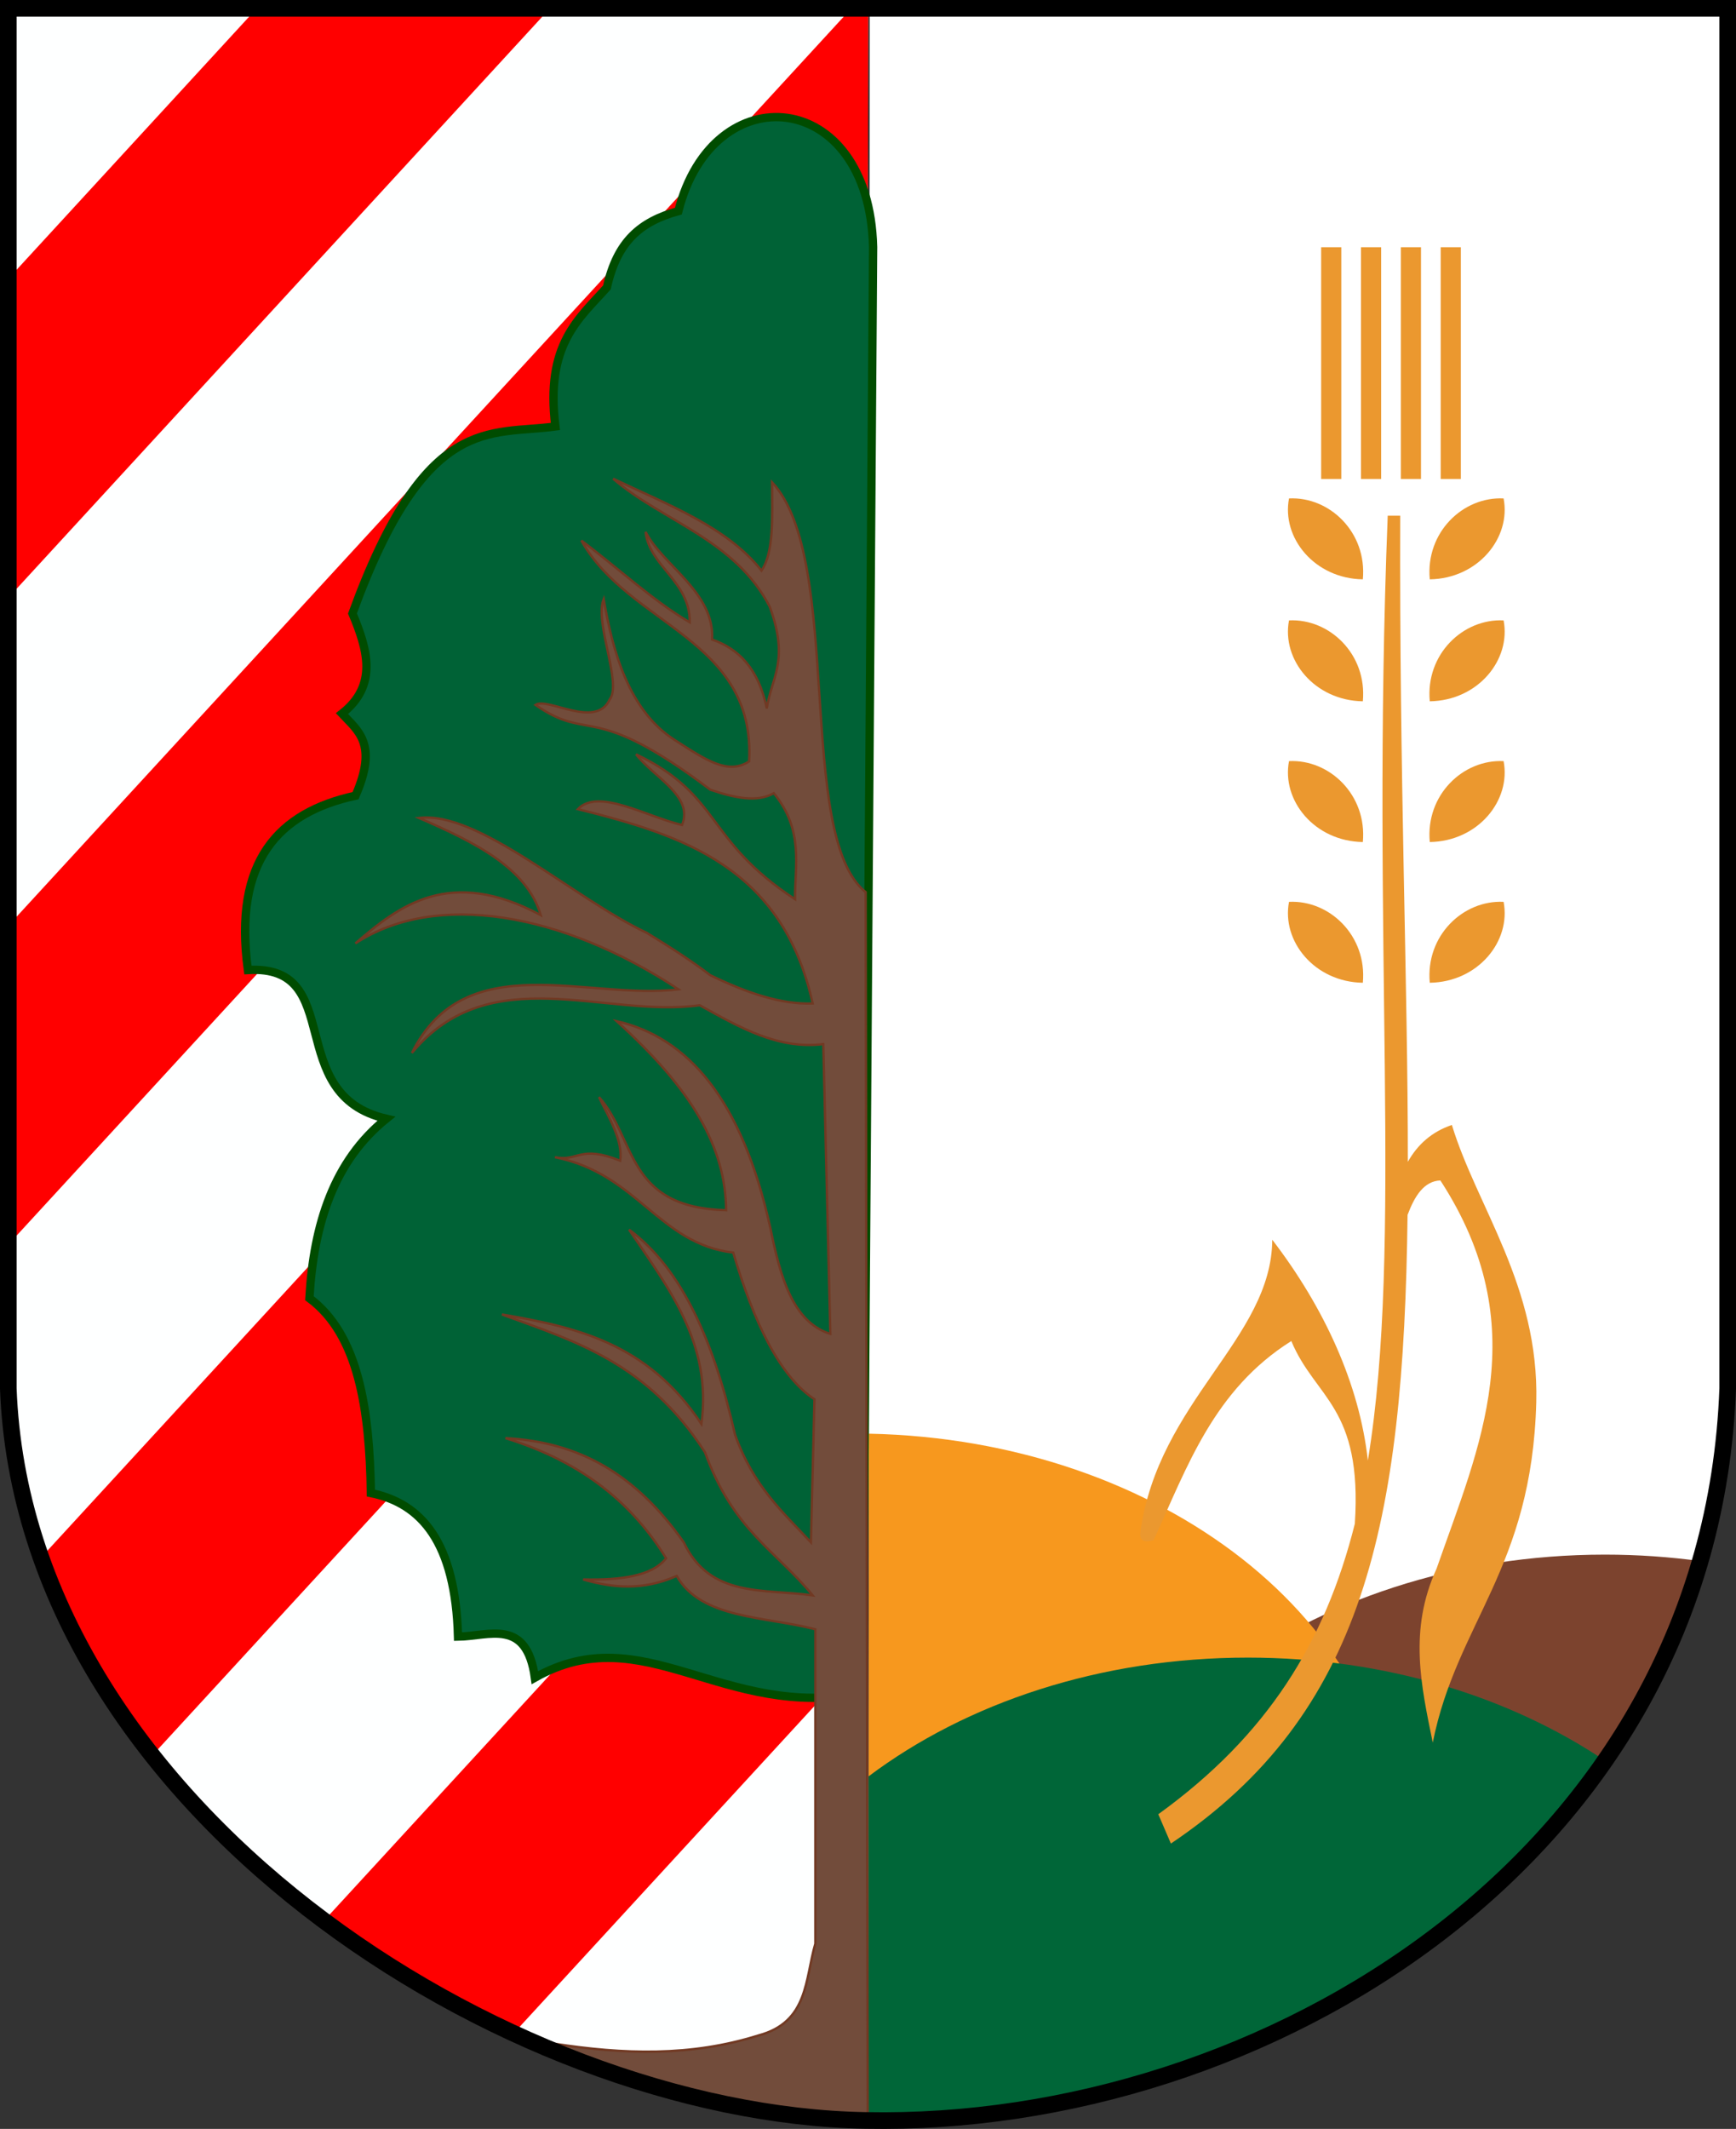
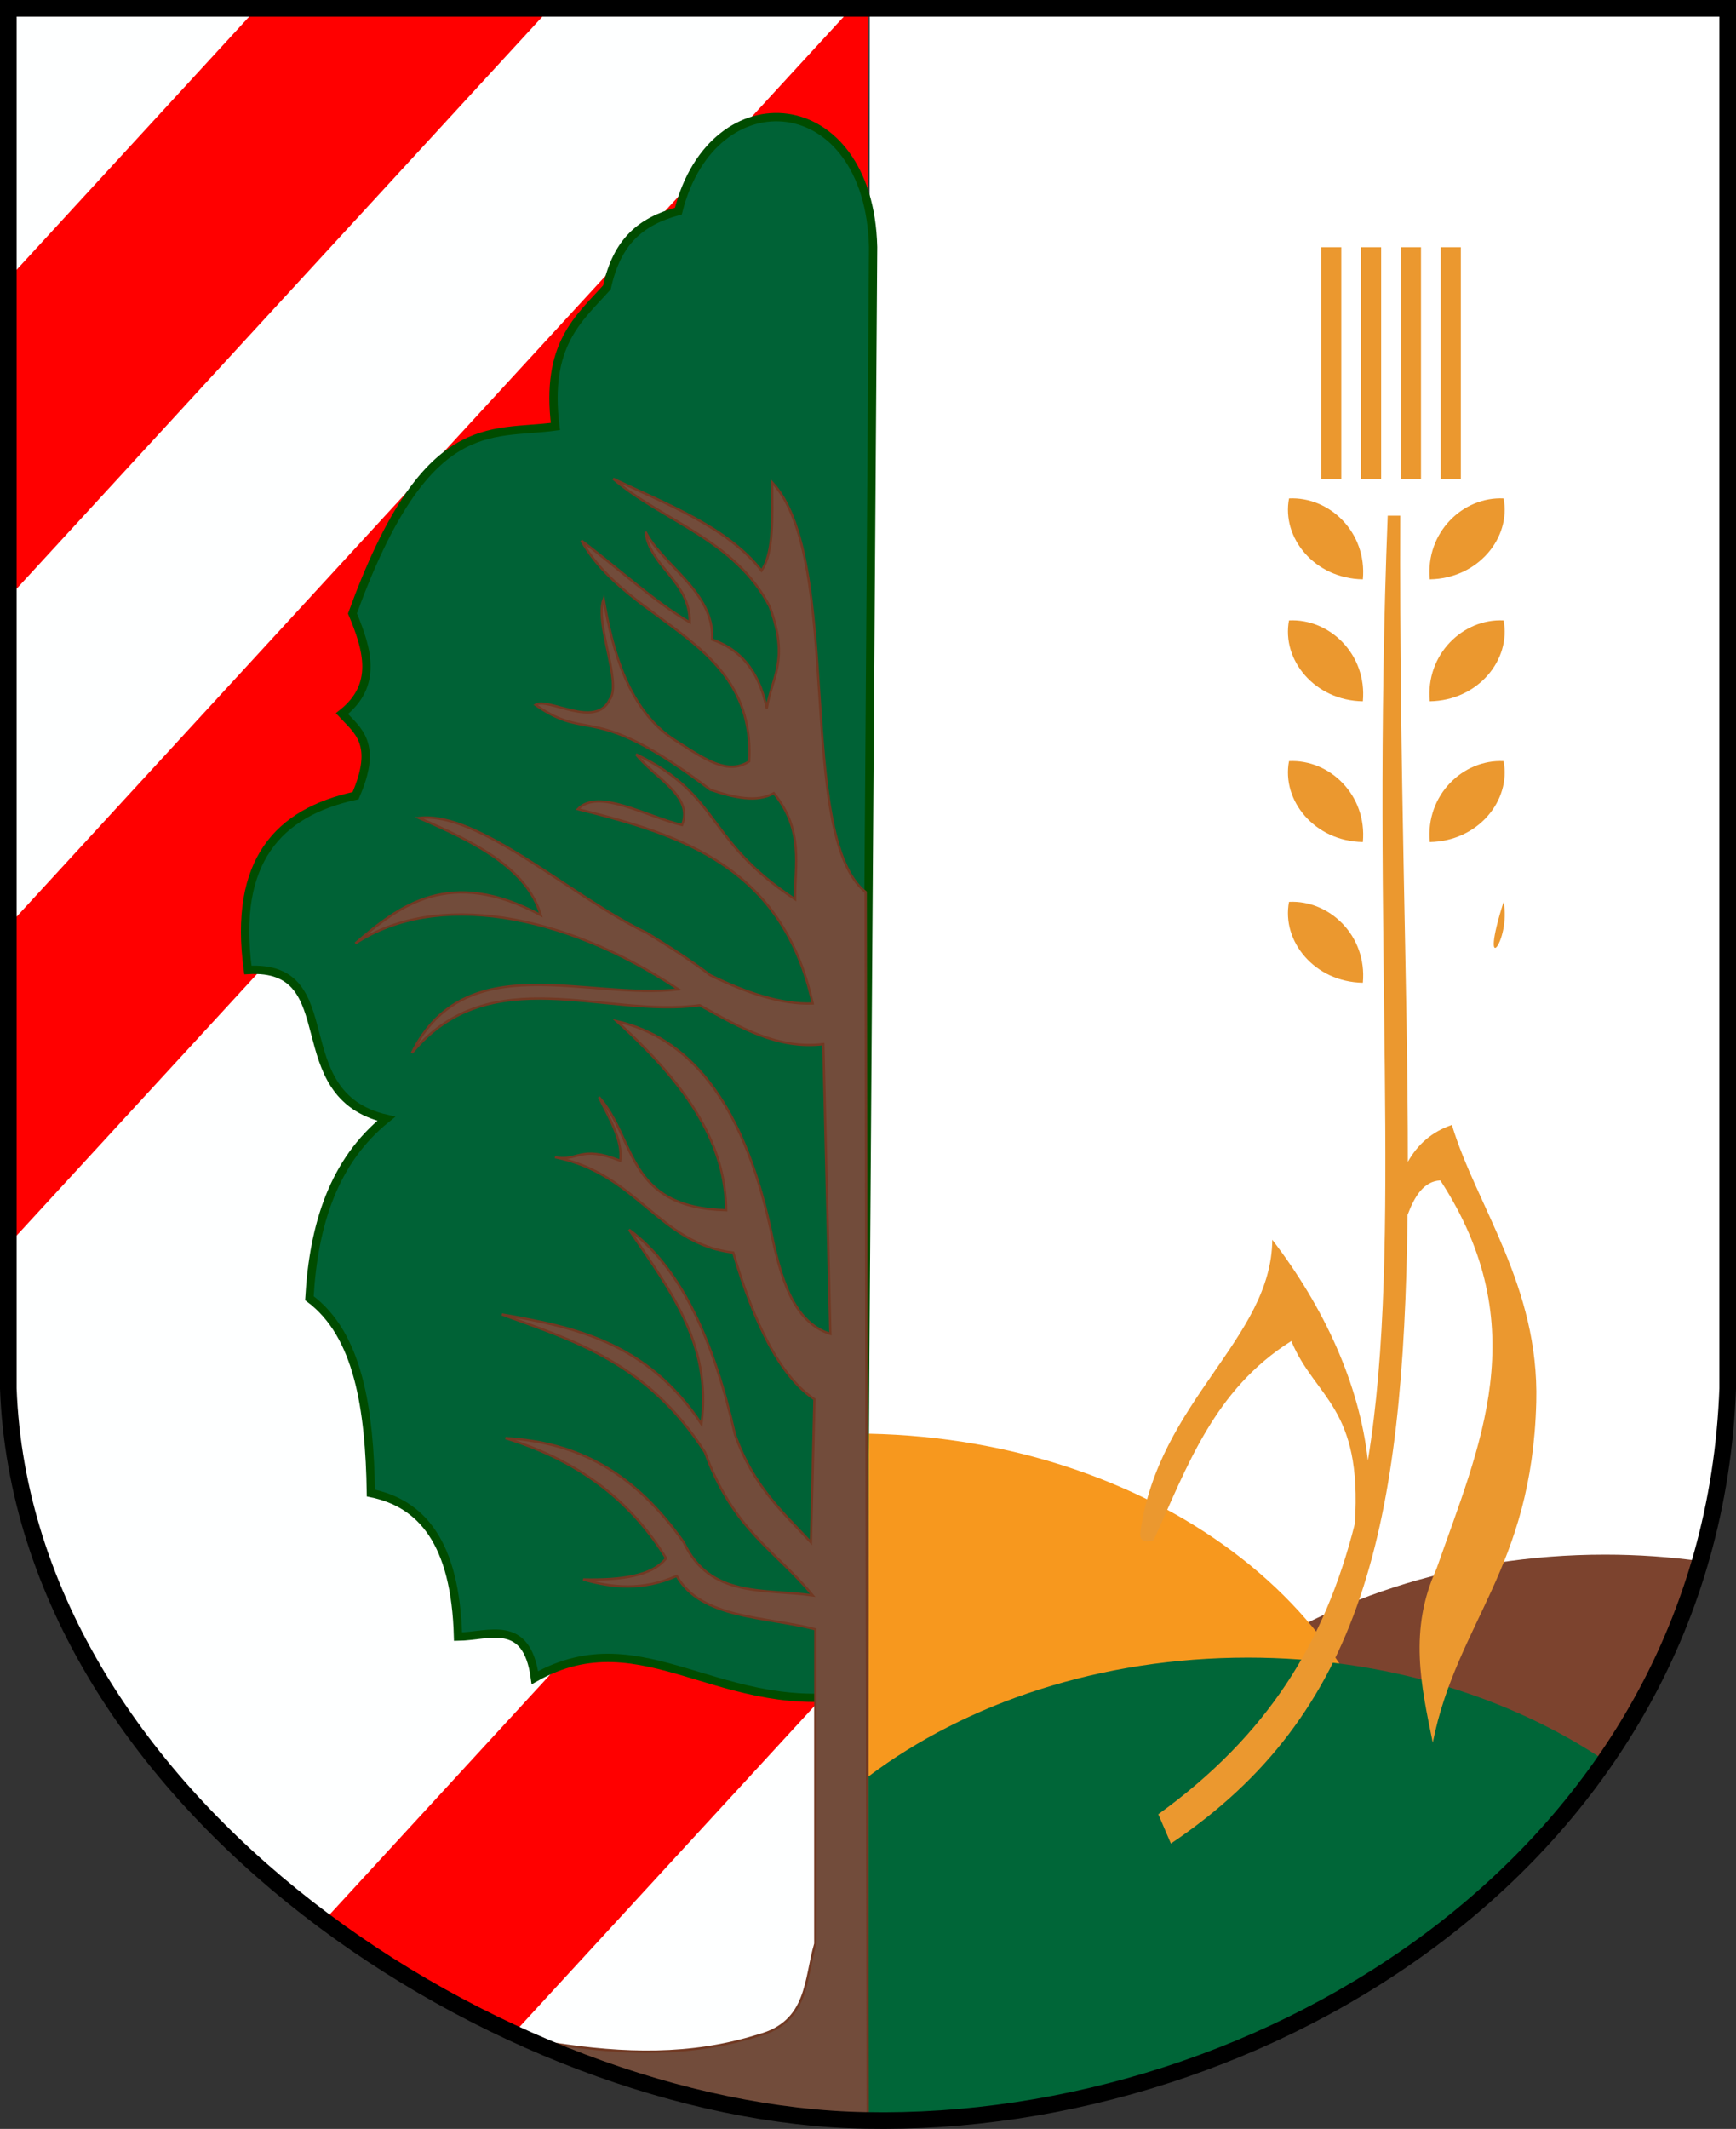
<svg xmlns="http://www.w3.org/2000/svg" xmlns:ns1="http://sodipodi.sourceforge.net/DTD/sodipodi-0.dtd" xmlns:ns2="http://www.inkscape.org/namespaces/inkscape" height="907.665" width="740.614" id="svg4621" ns1:version="0.32" ns2:version="0.45" version="1.0" ns1:docname="POL_gmina_Baruchowo_COA.svg" ns2:output_extension="org.inkscape.output.svg.inkscape" ns1:docbase="E:\Inkscape - rysunki\WIKIPEDIA\Grafiki SVG" ns1:modified="true">
  <rect width="100%" height="100%" fill="#333333" stroke="none" />
  <defs id="defs4623" />
  <ns1:namedview id="base" pagecolor="#ffffff" bordercolor="#666666" borderopacity="1.0" ns2:pageopacity="0.0" ns2:pageshadow="2" ns2:cx="374.28571" ns2:cy="450" ns2:zoom="0.518" ns2:document-units="px" ns2:current-layer="layer1" ns2:window-width="837" ns2:window-height="692" ns2:window-x="4" ns2:window-y="1" />
  <g ns2:groupmode="layer" ns2:label="Warstwa 1" id="layer1" transform="translate(4.593,-64.244)">
    <g id="g3562" transform="translate(-4.593,64.244)">
      <g transform="translate(225.641,357.5)" id="g4650">
        <path id="path3797" d="M 145.405,-352.818 L 511.587,-352.818 L 511.587,235.594 C 504.298,435.045 314.124,551.004 143.829,547.691 L 144.823,548.032 L 145.405,-352.818 z " style="fill:#ffffff;fill-opacity:1;fill-rule:evenodd;stroke:none;stroke-width:7.087;stroke-linecap:round;stroke-linejoin:miter;stroke-miterlimit:4;stroke-dasharray:none;stroke-dashoffset:0;stroke-opacity:1" />
        <path style="opacity:1;fill:#7c432e;fill-opacity:1;fill-rule:nonzero;stroke:none;stroke-width:7.087;stroke-linecap:round;stroke-linejoin:miter;stroke-miterlimit:4;stroke-dasharray:none;stroke-dashoffset:0;stroke-opacity:1" d="M 459.04,305.312 C 331.478,305.312 227.946,384.557 227.946,482.188 C 227.946,501.466 232.017,520.031 239.478,537.406 C 356.572,510.13 465.274,429.86 500.165,308.125 C 486.814,306.286 473.08,305.312 459.04,305.312 z " id="path3789" />
        <path style="opacity:1;fill:#f7981e;fill-opacity:1;fill-rule:nonzero;stroke:none;stroke-width:7.087;stroke-linecap:round;stroke-linejoin:miter;stroke-miterlimit:4;stroke-dasharray:none;stroke-dashoffset:0;stroke-opacity:1" d="M 145.009,253.75 L 144.821,547.688 C 217.098,548.895 292.888,528.653 356.696,489.688 C 365.277,471.192 369.946,451.301 369.946,430.562 C 369.946,334.505 269.732,256.248 145.009,253.75 z M 144.821,547.688 C 144.489,547.682 144.154,547.694 143.821,547.688 L 144.821,548.031 L 144.821,547.688 z " id="path3791" />
        <path style="opacity:1;fill:#006638;fill-opacity:1;fill-rule:nonzero;stroke:none;stroke-width:7.087;stroke-linecap:round;stroke-linejoin:miter;stroke-miterlimit:4;stroke-dasharray:none;stroke-dashoffset:0;stroke-opacity:1" d="M 306.696,349.219 C 243.715,349.219 186.611,368.535 144.915,399.844 L 144.821,547.688 C 262.95,549.662 390.453,494.337 459.728,393.625 C 418.957,366.013 365.377,349.219 306.696,349.219 z M 144.821,547.688 C 144.489,547.682 144.154,547.694 143.821,547.688 L 144.821,548.031 L 144.821,547.688 z " id="path3787" />
      </g>
      <g transform="translate(1111.364,357.5)" style="stroke:none" id="g4677">
        <path id="path4304" d="M -742.552,547.691 C -896.281,545.041 -1101.696,413.178 -1108.322,235.594 L -1108.322,-352.818 L -740.976,-352.818 L -742.552,547.691 z " style="fill:#feffff;fill-opacity:1;fill-rule:evenodd;stroke:none;stroke-width:7.087;stroke-linecap:round;stroke-linejoin:miter;stroke-miterlimit:4;stroke-dasharray:none;stroke-dashoffset:0;stroke-opacity:1" />
        <path style="fill:#ff0000;fill-opacity:1;fill-rule:nonzero;stroke:none;stroke-width:5.849;stroke-linecap:round;stroke-linejoin:miter;stroke-miterlimit:4;stroke-dashoffset:0;stroke-opacity:1" d="M -1002.844,-352.812 L -1108.312,-238.094 L -1108.312,-102.094 L -877.781,-352.812 L -1002.844,-352.812 z " id="rect4656" />
        <path style="fill:#ff0000;fill-opacity:1;fill-rule:nonzero;stroke:none;stroke-width:5.849;stroke-linecap:round;stroke-linejoin:miter;stroke-miterlimit:4;stroke-dashoffset:0;stroke-opacity:1" d="M -749.188,-352.812 L -1108.312,37.719 L -1108.312,173.688 L -741.188,-225.531 L -740.969,-352.812 L -749.188,-352.812 z " id="path4659" />
-         <path style="fill:#ff0000;fill-opacity:1;fill-rule:nonzero;stroke:none;stroke-width:5.849;stroke-linecap:round;stroke-linejoin:miter;stroke-miterlimit:4;stroke-dashoffset:0;stroke-opacity:1" d="M -741.469,-76.656 L -1094.531,307.312 C -1083.865,337.621 -1067.517,365.941 -1047.156,391.75 L -741.688,59.594 L -741.469,-76.656 z " id="path4661" />
        <path style="fill:#ff0000;fill-opacity:1;fill-rule:nonzero;stroke:none;stroke-width:5.849;stroke-linecap:round;stroke-linejoin:miter;stroke-miterlimit:4;stroke-dashoffset:0;stroke-opacity:1" d="M -741.969,210 L -973.969,462.281 C -948.697,481.155 -921.306,497.335 -893.125,510.375 L -742.219,346.281 L -741.969,210 z " id="path4663" />
      </g>
      <path ns1:nodetypes="ccccccccccccccc" id="path4805" d="M 372.484,105.309 L 368.111,721.833 C 307.996,733.646 274.831,688.97 228.191,715.275 C 224.673,689.676 208.573,697.629 195.397,697.784 C 194.318,657.587 179.796,640.915 158.231,636.569 C 157.665,600.697 152.925,569 131.996,553.492 C 133.789,521.893 142.513,494.915 164.79,476.973 C 120.265,466.727 148.085,411.055 105.761,413.571 C 99.438,367.167 118.724,346.371 151.672,339.238 C 161.387,317.095 152.646,311.563 145.874,304.258 C 161.304,292.167 156.823,277.013 150.366,261.555 C 181.591,175.764 208.989,185.668 236.936,181.828 C 232.584,146.882 246.797,136.07 258.918,122.538 C 263.246,102.908 273.248,94.425 289.406,90.005 C 304.147,31.676 370.791,37.234 372.484,105.309 z " style="fill:#006236;fill-opacity:1;fill-rule:evenodd;stroke:#004c00;stroke-width:3.543;stroke-linecap:butt;stroke-linejoin:miter;stroke-miterlimit:4;stroke-dasharray:none;stroke-opacity:1;" />
      <path ns1:nodetypes="cccccccccccccccccccccccccccccccccccccccccccccscccccccccccc" id="path2549" d="M 370.179,901.303 C 320.803,900.277 275.441,887.493 236.653,871.365 C 265.821,875.841 294.467,876.957 323.635,867.791 C 344.932,862.108 343.436,843.763 347.838,828.694 L 347.838,694.646 C 326.402,689.077 299.168,690.274 288.706,671.902 C 274.222,678.286 261.271,677 248.781,673.409 C 264.782,673.755 278.176,672.015 284.186,664.369 C 270.308,641.912 249.556,623.578 215.636,613.145 C 247.11,614.828 271.033,628.317 291.719,657.59 C 302.876,681.406 326.056,677.266 346.71,680.189 C 331.074,661.125 312.823,652.523 300.759,619.171 C 275.934,580.679 244.784,571.7 214.129,560.414 C 245.222,565.79 276.03,572.232 299.252,607.119 C 303.903,572.704 285.052,548.972 268.367,524.256 C 291.235,541.123 304.721,572.733 313.565,611.638 C 321.544,634.001 334.15,644.797 345.957,657.59 L 347.463,596.572 C 332.61,586.74 321.651,563.928 312.812,534.049 C 280.933,530.265 272.012,500.333 236.728,493.37 C 246.795,495.425 247.181,487.91 264.601,494.877 C 265.845,486.198 259.518,476.043 255.561,467.758 C 271.613,485.856 266.951,514.874 309.798,515.969 C 309.509,489.102 295.335,464.494 263.094,435.366 C 293.343,442.335 316.443,468.371 328.631,523.502 C 332.847,544.33 338.165,563.688 354.243,568.7 L 351.23,445.159 C 331.923,447.505 315.822,438.147 298.499,428.587 C 257.922,434.151 209.009,408.786 175.711,448.926 C 198.524,403.074 250.562,426.552 289.459,421.807 C 239.708,388.96 185.866,379.782 151.606,402.221 C 170.415,385.998 191.95,369.425 230.702,390.168 C 224.761,370.033 202.437,358.999 178.724,348.737 C 204.149,345.549 244.63,383.013 275.9,397.701 C 285.774,403.728 295.142,409.754 303.019,415.781 C 318.45,423.269 333.28,428.351 346.71,427.833 C 333.792,369.495 290.959,356.03 246.521,344.971 C 255.302,335.916 275.365,348.016 290.966,351.75 C 296.082,339.377 278.937,331.457 271.38,321.618 C 307.868,339.048 300.617,358.112 339.177,383.389 C 339.055,369.122 343.076,354.02 330.138,338.191 C 322.832,342.312 313.148,340.092 303.019,336.684 C 252.096,298.212 251.946,316.957 228.442,300.526 C 233.542,297.05 254.21,310.994 260.081,298.266 C 265.527,291.435 253.488,265.446 257.542,255.438 C 261.313,277.395 268.162,302.866 287.732,315.432 C 301.347,324.175 310.541,330.473 319.591,324.631 C 322.482,272.311 268.284,266.739 248.028,230.469 C 263.455,241.997 278.69,256.273 294.257,265.318 C 294.455,247.826 277.099,241.589 275.42,226.783 C 282.793,241.119 304.962,252.61 303.772,272.654 C 314.926,276.55 323.565,284.847 327.124,302.033 C 329.05,288.934 336.905,281.834 328.394,258.698 C 313.54,229.881 282.454,222.148 261.587,204.104 C 285.071,215.248 310.449,224.876 324.864,243.275 C 330.319,235.326 329.402,219.943 329.384,205.61 C 360.006,238.292 339.279,356.195 369.309,380.376 L 370.179,901.303 z " style="fill:#724c3b;fill-opacity:1;fill-rule:evenodd;stroke:#713923;stroke-width:1px;stroke-linecap:butt;stroke-linejoin:miter;stroke-opacity:1" />
      <path style="fill:none;fill-opacity:1;fill-rule:evenodd;stroke:#000000;stroke-width:7.087;stroke-linecap:round;stroke-linejoin:miter;stroke-miterlimit:4;stroke-dasharray:none;stroke-dashoffset:0;stroke-opacity:1" d="M 3.543,3.543 L 737.071,3.543 L 737.071,591.956 C 729.782,791.406 539.608,907.366 369.313,904.053 C 215.584,901.402 10.17,769.54 3.543,591.956 L 3.543,3.543 z " id="path4629" ns1:nodetypes="cccccc" />
      <g transform="translate(756.371,0)" id="g4760">
        <path style="fill:#eb982f;fill-opacity:1;fill-rule:evenodd;stroke:none;stroke-width:1px;stroke-linecap:butt;stroke-linejoin:miter;stroke-opacity:1" d="M -164.344,219.875 C -171.572,403.914 -157.602,530.198 -172.812,622.688 C -176.418,590.087 -191.446,557.436 -213.594,528.562 C -213.884,570.731 -262.23,597.332 -269.875,653.281 C -270.679,659.162 -264.156,656.562 -264.156,656.562 C -249.883,625.358 -238.517,592.524 -205.469,571.75 C -195.279,596.254 -175.071,599.639 -178.375,649.656 C -191.077,700.144 -215.605,739.815 -262.219,773.5 L -256.844,786 C -174.619,730.768 -157.498,650.277 -155.875,517.969 C -152.814,509.851 -148.851,503.569 -141.875,503.281 C -101.231,565.805 -125.372,616.753 -143.5,668.781 C -155.501,694.944 -150.048,718.921 -145.125,742.969 C -134.825,691.545 -102.832,668.959 -100.969,597.812 C -99.688,548.343 -126.414,514.4 -136.969,479.625 C -145.561,482.534 -151.615,487.978 -155.75,495.344 C -155.722,420.533 -159.424,330.149 -159,219.875 L -164.344,219.875 z " id="path4717" />
        <path style="fill:#eb982f;fill-opacity:1;fill-rule:evenodd;stroke:none;stroke-width:0.968px;stroke-linecap:butt;stroke-linejoin:miter;stroke-opacity:1" d="M -206.45,212.503 C -189.147,211.65 -173.104,226.965 -174.953,247 C -195.558,246.68 -209.683,229.284 -206.45,212.503 z " id="path4719" ns1:nodetypes="ccc" />
        <path ns1:nodetypes="ccc" id="path4721" d="M -114.904,212.503 C -132.207,211.65 -148.25,226.965 -146.401,247 C -125.796,246.68 -111.67,229.284 -114.904,212.503 z " style="fill:#eb982f;fill-opacity:1;fill-rule:evenodd;stroke:none;stroke-width:0.968px;stroke-linecap:butt;stroke-linejoin:miter;stroke-opacity:1" />
        <rect style="opacity:1;fill:#eb982f;fill-opacity:1;fill-rule:nonzero;stroke:none;stroke-width:7.087;stroke-linecap:round;stroke-linejoin:miter;stroke-miterlimit:4;stroke-dasharray:none;stroke-dashoffset:0;stroke-opacity:1" id="rect4735" width="8.593" height="98.825" x="-192.74" y="105.402" />
        <rect y="105.402" x="-175.74" height="98.825" width="8.593" id="rect4737" style="opacity:1;fill:#eb982f;fill-opacity:1;fill-rule:nonzero;stroke:none;stroke-width:7.087;stroke-linecap:round;stroke-linejoin:miter;stroke-miterlimit:4;stroke-dasharray:none;stroke-dashoffset:0;stroke-opacity:1" />
        <rect style="opacity:1;fill:#eb982f;fill-opacity:1;fill-rule:nonzero;stroke:none;stroke-width:7.087;stroke-linecap:round;stroke-linejoin:miter;stroke-miterlimit:4;stroke-dasharray:none;stroke-dashoffset:0;stroke-opacity:1" id="rect4739" width="8.593" height="98.825" x="-158.74" y="105.402" />
        <rect y="105.402" x="-141.74" height="98.825" width="8.593" id="rect4741" style="opacity:1;fill:#eb982f;fill-opacity:1;fill-rule:nonzero;stroke:none;stroke-width:7.087;stroke-linecap:round;stroke-linejoin:miter;stroke-miterlimit:4;stroke-dasharray:none;stroke-dashoffset:0;stroke-opacity:1" />
        <path ns1:nodetypes="ccc" id="path4748" d="M -206.45,264.503 C -189.147,263.65 -173.104,278.965 -174.953,299 C -195.558,298.68 -209.683,281.284 -206.45,264.503 z " style="fill:#eb982f;fill-opacity:1;fill-rule:evenodd;stroke:none;stroke-width:0.968px;stroke-linecap:butt;stroke-linejoin:miter;stroke-opacity:1" />
        <path style="fill:#eb982f;fill-opacity:1;fill-rule:evenodd;stroke:none;stroke-width:0.968px;stroke-linecap:butt;stroke-linejoin:miter;stroke-opacity:1" d="M -114.904,264.503 C -132.207,263.65 -148.25,278.965 -146.401,299 C -125.796,298.68 -111.67,281.284 -114.904,264.503 z " id="path4750" ns1:nodetypes="ccc" />
        <path style="fill:#eb982f;fill-opacity:1;fill-rule:evenodd;stroke:none;stroke-width:0.968px;stroke-linecap:butt;stroke-linejoin:miter;stroke-opacity:1" d="M -206.45,324.503 C -189.147,323.65 -173.104,338.965 -174.953,359 C -195.558,358.68 -209.683,341.284 -206.45,324.503 z " id="path4752" ns1:nodetypes="ccc" />
        <path ns1:nodetypes="ccc" id="path4754" d="M -114.904,324.503 C -132.207,323.65 -148.25,338.965 -146.401,359 C -125.796,358.68 -111.67,341.284 -114.904,324.503 z " style="fill:#eb982f;fill-opacity:1;fill-rule:evenodd;stroke:none;stroke-width:0.968px;stroke-linecap:butt;stroke-linejoin:miter;stroke-opacity:1" />
        <path ns1:nodetypes="ccc" id="path4756" d="M -206.45,384.503 C -189.147,383.65 -173.104,398.965 -174.953,419 C -195.558,418.68 -209.683,401.284 -206.45,384.503 z " style="fill:#eb982f;fill-opacity:1;fill-rule:evenodd;stroke:none;stroke-width:0.968px;stroke-linecap:butt;stroke-linejoin:miter;stroke-opacity:1" />
-         <path style="fill:#eb982f;fill-opacity:1;fill-rule:evenodd;stroke:none;stroke-width:0.968px;stroke-linecap:butt;stroke-linejoin:miter;stroke-opacity:1" d="M -114.904,384.503 C -132.207,383.65 -148.25,398.965 -146.401,419 C -125.796,418.68 -111.67,401.284 -114.904,384.503 z " id="path4758" ns1:nodetypes="ccc" />
+         <path style="fill:#eb982f;fill-opacity:1;fill-rule:evenodd;stroke:none;stroke-width:0.968px;stroke-linecap:butt;stroke-linejoin:miter;stroke-opacity:1" d="M -114.904,384.503 C -125.796,418.68 -111.67,401.284 -114.904,384.503 z " id="path4758" ns1:nodetypes="ccc" />
      </g>
    </g>
  </g>
</svg>